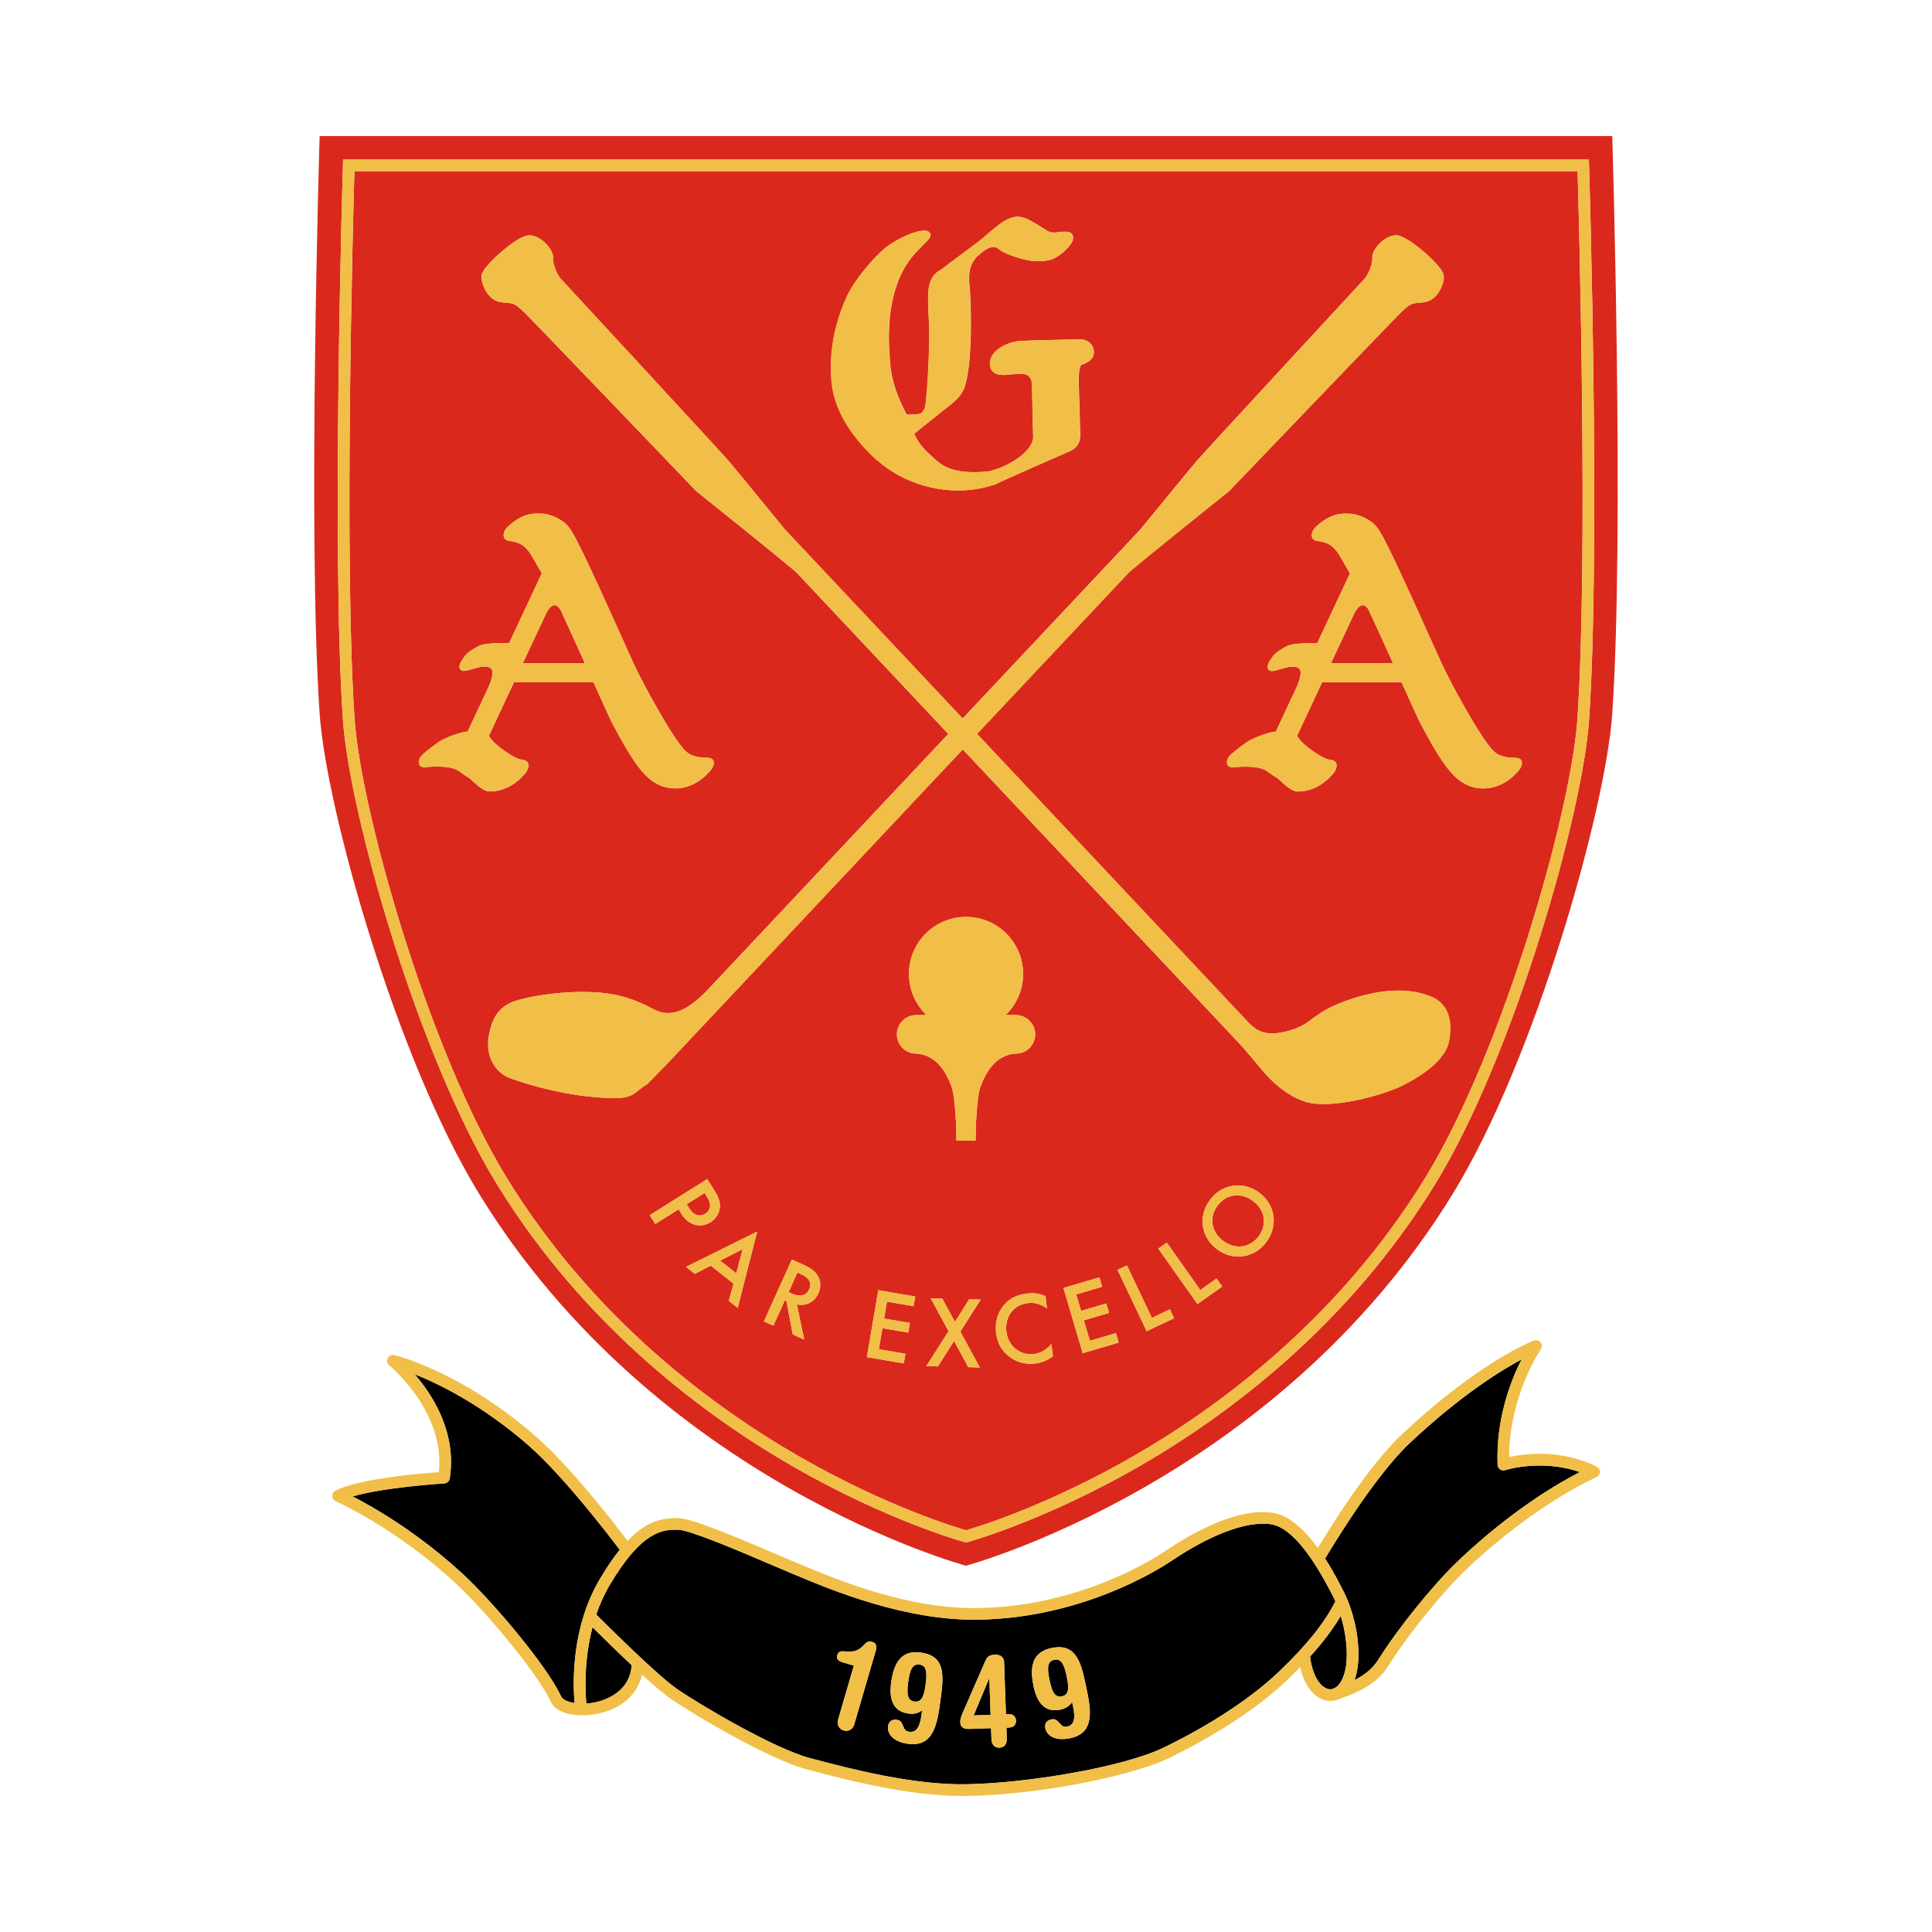
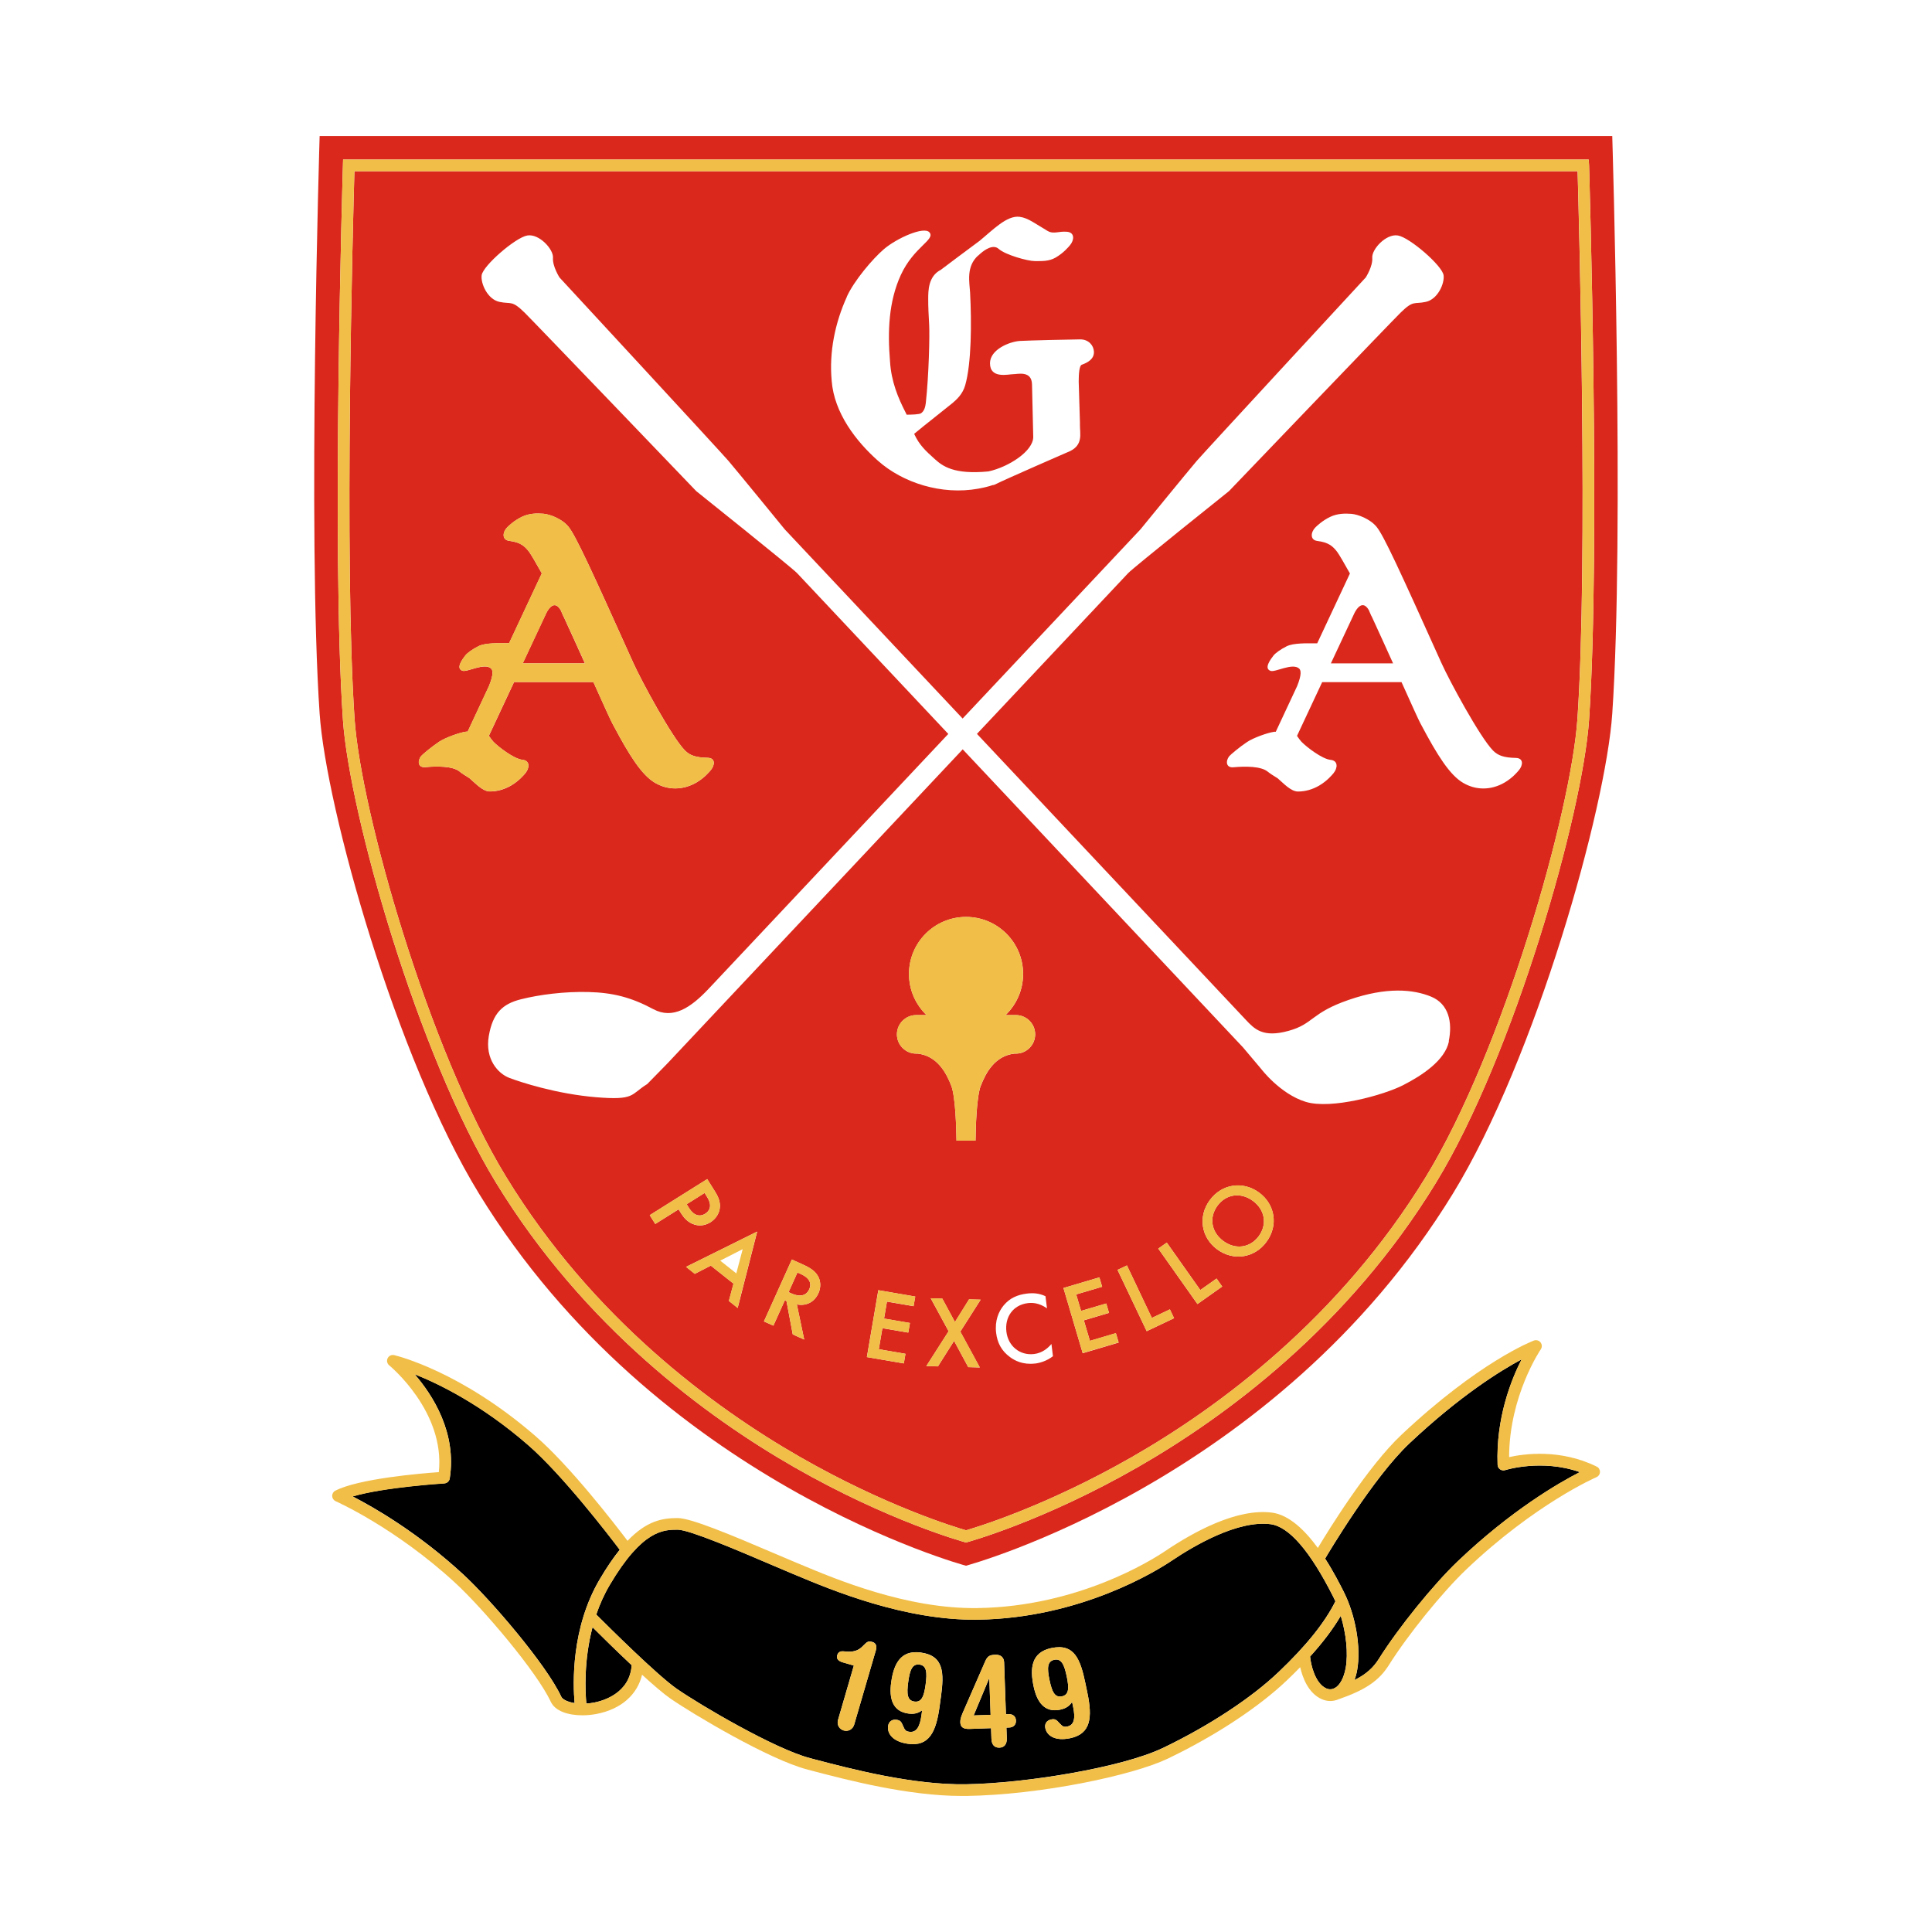
<svg xmlns="http://www.w3.org/2000/svg" id="Layer_1" data-name="Layer 1" viewBox="0 0 360 360">
  <defs>
    <style> .cls-1, .cls-2, .cls-3 { stroke-width: 0px; } .cls-2 { fill: #da291c; } .cls-3 { fill: #f1be48; } </style>
  </defs>
  <path class="cls-1" d="m280.48,273.93c-.32.1-.68.05-.96-.14-.28-.19-.45-.51-.46-.85-.33-8.64,2.5-15.78,4.47-19.64-3.95,2.11-11.44,6.75-20.86,15.61-6.83,6.42-15.23,20.63-15.75,21.51,1.59,2.47,2.8,4.86,3.47,6.19,2.21,4.38,3.24,10.35,2.51,14.52-.12.7-.29,1.34-.51,1.93,2.19-1.1,3.51-2.3,4.58-4.01,3.55-5.67,10.14-13.81,14.68-18.14,9.94-9.47,18.76-14.57,22.73-16.6-7.11-2.5-13.83-.4-13.9-.37Z" />
  <path class="cls-1" d="m249.83,301.09c-1.41,2.41-3.3,4.92-5.72,7.59,0,.03.02.07.02.1.11,1.3.88,4.87,3,5.83.38.17.77.21,1.15.11.05-.02.09-.03.14-.05.09-.03.18-.06.27-.11.98-.52,1.73-1.91,2.07-3.81.47-2.69.08-6.35-.93-9.67Z" />
  <path class="cls-1" d="m117.71,310.29c-2.86-2.68-5.7-5.49-7.3-7.08-1.65,6.28-1.35,12.07-1.15,14.22.49-.03.99-.09,1.52-.2,1.55-.3,6.57-1.69,6.93-6.95Z" />
  <path class="cls-1" d="m216.66,325.72c8.6-4.13,16.47-9.29,21.6-14.18,5.14-4.89,8.59-9.19,10.57-13.16-.12-.27-.25-.54-.38-.8-4.33-8.58-8.28-13.15-11.74-13.58-6.08-.75-14.11,3.94-18.37,6.8-2.65,1.79-16.85,10.71-36.11,11-13.63.19-27.32-5.53-33.9-8.29l-.87-.36c-1.1-.46-2.44-1.03-3.91-1.66-5.65-2.42-15.1-6.46-17.27-6.46-2.62,0-6.58,0-12.66,10.29-1.06,1.8-1.88,3.67-2.52,5.52,2.19,2.19,11.39,11.34,15.02,13.85,4.45,3.08,18.26,11.19,24.81,12.91l.78.21c6.86,1.8,18.36,4.82,28.28,4.66,11.02-.17,29.03-3.1,36.65-6.75Zm-20.74-18.63c4.29-.9,5.39,2.1,6.33,6.57l.36,1.74c.97,4.63.67,7.68-3.2,8.49-2.77.58-4.33-.44-4.63-1.88-.17-.8.25-1.44,1.08-1.61.66-.14.96,0,1.55.68.59.64.81.76,1.47.63,1.33-.28,1.5-1.63,1.09-3.62l-.2-.94c-.57.84-1.28,1.22-2.22,1.42-2.94.61-4.35-1.44-4.96-4.37-.68-3.26-.48-6.31,3.32-7.11Zm-32.71.39l-4.04,13.85c-.28.94-1.15,1.35-1.96,1.11-.81-.24-1.33-1.05-1.05-1.99l2.94-10.1-2.09-.61c-.72-.21-1.21-.62-1.01-1.3.17-.58.55-.81,1.24-.74,1.82.21,2.72-.13,3.56-1.01.84-.88,1.03-.94,1.8-.72.49.14.87.62.61,1.5Zm12.11,8.76l-.24,1.76c-.64,4.69-1.94,7.47-5.86,6.93-2.81-.38-3.93-1.86-3.73-3.32.11-.81.72-1.27,1.55-1.16.67.09.9.31,1.24,1.16.34.8.5.99,1.18,1.08,1.35.18,1.96-1.03,2.24-3.05l.13-.95c-.81.6-1.61.73-2.56.6-2.97-.4-3.61-2.81-3.21-5.78.45-3.3,1.66-6.11,5.51-5.59,4.34.59,4.38,3.79,3.76,8.31Zm3.62,4.69c-.02-.47.11-.97.41-1.68l4.23-9.69c.43-.98.83-1.18,1.88-1.22,1.15-.04,1.62.62,1.64,1.42l.34,9.67.54-.02c.56-.02,1.3.26,1.33,1.2.03.94-.68,1.27-1.24,1.29l-.54.02.07,1.97c.04,1.17-.5,1.73-1.37,1.76-.87.03-1.45-.49-1.49-1.66l-.07-1.97-3.98.14c-1.1.04-1.72-.27-1.75-1.23Z" />
  <path class="cls-1" d="m197.87,316.09c1.33-.28,1.36-1.53.9-3.71-.46-2.2-.99-3.38-2.32-3.1-1.33.28-1.35,1.57-.89,3.77.46,2.18.98,3.31,2.31,3.04Z" />
  <polygon class="cls-1" points="184.35 312.78 184.3 312.78 181.43 319.65 184.59 319.54 184.35 312.78" />
  <path class="cls-1" d="m171.33,310.17c-1.35-.18-1.8,1.03-2.1,3.26-.3,2.21-.19,3.45,1.16,3.63,1.35.18,1.79-.99,2.09-3.19.3-2.23.19-3.52-1.15-3.7Z" />
  <path class="cls-1" d="m86.25,293.3c5.3,4.88,15.57,16.89,18.34,22.86.23.49,1.14.97,2.48,1.18-.32-3.61-.67-14.02,4.71-23.12,1.31-2.22,2.54-4.01,3.7-5.45-2.11-2.79-10.69-13.97-17.08-19.52-8.6-7.48-16.5-11.35-21.14-13.19,3.38,3.9,7.88,10.9,6.54,19.43-.08.5-.5.88-1.01.91-.13,0-11.2.69-17.09,2.43,3.86,1.98,12.06,6.65,20.54,14.46Z" />
  <path class="cls-2" d="m104.93,114.67c.2.52,0,.07-.39-.84-.02-.05-.05-.1-.07-.15-1.41-2.43-2.76.73-2.76.73l-4.31,9.2h11.59c-1.23-2.72-2.67-5.91-4.07-8.94Z" />
  <path class="cls-2" d="m300.44,25.35H59.56s-2.28,74.19,0,107.64c1.2,17.56,14.22,64.19,29.71,89.45,33.03,53.86,90.72,69.31,90.72,69.31,0,0,57.69-15.45,90.72-69.31,15.49-25.26,28.52-71.9,29.71-89.45,2.28-33.45,0-107.64,0-107.64Zm-4.34,108.76c-1.19,17.51-13.98,62.44-28.53,86.28-16.42,26.88-39.26,43.64-55.54,52.98-17.63,10.11-31.61,13.93-31.75,13.97l-.28.08-.28-.08c-.14-.04-14.11-3.86-31.75-13.97-16.27-9.33-39.12-26.1-55.54-52.98-14.56-23.83-27.34-68.77-28.53-86.28-2.16-31.76-.02-102.62,0-103.33l.03-1.05h232.1l.07,1.05c.02.71,2.16,71.57,0,103.33Z" />
-   <polygon class="cls-2" points="138.39 232.76 134.19 234.9 137.19 237.28 138.39 232.76" />
  <path class="cls-2" d="m131.41,226.15c.59-.37,1.5-1.28.33-3.14l-.45-.72-3.34,2.1.46.74c.89,1.41,2,1.65,3,1.03Z" />
  <path class="cls-2" d="m149.19,237.38l-.6-.27-1.65,3.66.55.25c.48.22,2.48,1.05,3.3-.78.73-1.62-.74-2.47-1.6-2.86Z" />
  <path class="cls-2" d="m255.13,113.83s-.05-.1-.07-.15c-1.41-2.43-2.76.73-2.76.73l-4.31,9.2h11.59c-1.23-2.72-2.67-5.91-4.07-8.94.2.52,0,.07-.39-.84Z" />
  <path class="cls-2" d="m233.45,223.76c-2.26-1.66-5-1.27-6.6.92-1.6,2.19-1.16,4.91,1.11,6.57,2.26,1.66,5,1.27,6.6-.92,1.6-2.19,1.16-4.91-1.11-6.57Z" />
  <path class="cls-2" d="m66.04,31.9c-.26,8.96-1.98,72.53.03,102.06,1.18,17.3,13.82,61.72,28.22,85.29,16.16,26.46,38.67,42.99,54.7,52.19,16.03,9.2,28.96,13.12,31.01,13.71,2.05-.59,14.98-4.51,31.01-13.71,16.04-9.2,38.54-25.73,54.7-52.19,14.4-23.57,27.05-67.99,28.22-85.29,2.01-29.54.29-93.11.03-102.06H66.04Zm91.75,23.39c1.35-2.98,4.82-7.07,6.91-8.86,2.37-2.03,7.5-4.34,8.5-3.12,1.12,1.36-2.94,2.69-5.35,7.94-2.27,4.96-2.47,10.52-2.01,16.05.22,3.8,1.53,6.89,2.89,9.53.07.15.14.29.21.44.87,0,2.37-.03,2.71-.28.53-.38.77-1.09.86-1.89.58-5.31.73-12.59.63-14.5-.1-1.8-.19-3.5-.18-4.84,0-1.6,0-4.29,2.36-5.49,0,0,5.54-4.18,7.22-5.4,2.49-2.04,5.06-4.76,7.44-4.47,1.6.2,2.92,1.29,5.2,2.62,1.16.68,2.08.02,3.66.17,1.45.14,1.34,1.54.54,2.5-.26.31-1.18,1.43-2.67,2.3-1.26.73-2.56.66-3.89.66s-5.47-1.15-6.74-2.28c-1.04-.92-2.61.2-3.37.86,0,.01,0,.02,0,0-.27.23-.44.41-.44.41,0-.02.01-.04.02-.06-2.33,2.09-1.63,5.03-1.53,6.92.3,5.61.26,13.22-.91,17.29-.49,1.71-1.65,2.7-2.37,3.32-.78.66-5.59,4.42-7.14,5.73.02.04.03.07.05.11.9,1.92,1.99,2.99,3.81,4.61,1.4,1.25,3.48,2.92,10,2.28,3.77-.83,8.33-3.78,8.33-6.42l-.23-9.79c-.06-2.65-2.7-1.9-3.56-1.9s-4.27.9-4.27-2.04c0-2.58,3.69-4.05,5.58-4.16,1.58-.09,9.39-.28,11.24-.29,1.53,0,2.46,1.08,2.54,2.22.11,1.43-1.14,2.1-2.27,2.51-.45.16-.56,1.72-.56,3.12l.07,2.29h0s.16,5.31.16,5.31h0c0,.19,0,.37,0,.54,0,1.6.59,3.6-1.78,4.8,0,0-12.28,5.34-14.11,6.28-.11.06-.22.08-.33.07-.92.32-1.91.53-2.74.68-6.82,1.23-14.05-1.09-18.68-5.21-4.05-3.6-8.16-8.87-8.62-14.91-.49-5.34.62-10.78,2.85-15.68Zm-70.31,89.71c-.71-.43-1.46-.91-1.82-1.22-1.27-1.06-4.29-1.03-6.4-.83-1.39.13-1.5-1.15-.8-2.05.23-.29,1.98-1.76,3.34-2.66,1.15-.77,3.77-1.72,5.04-1.9.11-.02.21-.01.3,0l3.98-8.51c.93-2.3.67-3,.38-3.27-1.23-1.13-4.44.73-5.32.43-1.33-.45.03-2.19.53-2.85.31-.42,1.36-1.2,2.49-1.75,1.27-.61,3.74-.54,5.02-.53.22,0,.43,0,.64,0l6.1-13.02c-1.06-1.9-2.03-3.57-2.38-4.03-.8-1.04-1.59-1.77-3.7-2.03-1.39-.18-1.23-1.64-.37-2.51.28-.28,1.31-1.29,2.82-2,1.28-.6,2.65-.64,3.92-.54,1.22.1,3.47.95,4.67,2.41,1.33,1.62,4.2,7.85,12.08,25.36,1.5,3.34,7.15,13.79,9.61,16.32.94.96,2.05,1.34,4.26,1.39,1.46.03,1.37,1.34.57,2.3-.26.31-1.18,1.43-2.67,2.3-1.26.73-2.6,1.1-3.94,1.1s-2.58-.35-3.77-1.04c-2.5-1.46-4.83-5.18-7.76-10.71l-.22-.41c-.39-.74-1.42-3.02-3.51-7.66h-14.78l-4.69,10.02c.32.47.61.87.85,1.12.94.96,3.82,3.19,5.4,3.35,1.45.14,1.34,1.54.54,2.5-.26.31-1.18,1.43-2.67,2.3-1.26.73-2.6,1.1-3.94,1.1s-2.74-1.58-3.79-2.47c0,0,0,0,0,0Zm38.97,80.34l-4.35,2.73-1.03-1.64,10.71-6.72,1.48,2.36c.41.66.92,1.61.89,2.71-.03,1.27-.78,2.35-1.76,2.97-.63.39-1.69.84-3,.43-1.26-.4-1.98-1.31-2.48-2.09l-.46-.74Zm11,18.37l-1.63-1.3.86-3.22-4.23-3.36-2.98,1.53-1.63-1.3,13.25-6.57-3.63,14.21Zm15.04-2.71c-.75,1.66-2.31,2.41-4.01,2.06l1.37,6.55-2.13-.96-1.17-6.21-.31-.14-2.13,4.72-1.76-.79,5.2-11.53,2.06.93c1.4.63,2.22,1.21,2.74,2.05.88,1.42.37,2.83.14,3.33Zm17.75,2.39l-4.97-.85-.54,3.16,4.82.82-.31,1.79-4.82-.82-.67,3.92,4.97.85-.31,1.79-6.88-1.18,2.13-12.46,6.88,1.18-.31,1.79Zm12.34,11.42l-2.16-.06-2.64-4.9-3.01,4.76-2.16-.06,4.15-6.49-3.33-6.13,2.16.06,2.35,4.35,2.63-4.22,2.16.06-3.79,5.95,3.64,6.69Zm.17-52.49c-.8,2.11-.95,8.11-.97,10.22h-3.55c-.03-2.11-.17-8.11-.97-10.22-.92-2.4-2.63-5.58-6.26-5.99h-.28c-1.98,0-3.59-1.62-3.59-3.59h0c0-1.98,1.62-3.59,3.59-3.59h1.93c-2.01-1.93-3.27-4.65-3.27-7.66,0-5.87,4.76-10.63,10.63-10.63s10.63,4.76,10.63,10.63c0,3.01-1.26,5.73-3.27,7.66h1.93c1.98,0,3.59,1.62,3.59,3.59s-1.62,3.59-3.59,3.59h-.28c-3.63.41-5.34,3.58-6.26,5.99Zm10.12,51.75c-2.28.28-3.83-.57-4.65-1.18-1.64-1.19-2.38-2.72-2.6-4.49-.29-2.31.47-4.03,1.4-5.16,1.15-1.38,2.6-1.99,4.33-2.2,1.15-.14,2.28-.07,3.46.49l.28,2.26c-1.55-1.09-2.86-1.06-3.58-.97-2.73.34-4.32,2.58-3.98,5.35.33,2.65,2.5,4.46,5.18,4.13,1.5-.19,2.57-1.1,3.21-1.87l.28,2.28c-1.17.91-2.46,1.26-3.33,1.37Zm8.87-1.94l-3.58-12.13,6.69-1.98.52,1.75-4.84,1.43.91,3.07,4.69-1.38.52,1.75-4.69,1.39,1.13,3.82,4.84-1.43.52,1.75-6.69,1.98Zm11.93-4.08l-5.43-11.42,1.75-.83,4.64,9.78,3.36-1.59.78,1.64-5.1,2.42Zm9.46-5.06l-7.3-10.33,1.58-1.12,6.25,8.84,3.03-2.14,1.05,1.49-4.61,3.26Zm12.87-11.6c-2.24,3.06-6.18,3.62-9.18,1.43-3-2.2-3.64-6.13-1.4-9.18,2.24-3.06,6.18-3.62,9.18-1.43,3,2.2,3.64,6.13,1.4,9.18Zm33.99-37.35c-.73,3.55-5.02,6.37-8.57,8.18-3.55,1.81-13.35,4.56-18.13,3.09-4.78-1.47-8.33-6.18-8.33-6.18l-3.35-3.97h0s-52.22-55.53-52.22-55.53l-55.01,58.51-3.78,3.86c-3.18,1.96-2.2,3.06-9.55,2.45-7.35-.61-14.08-2.81-16.17-3.61-2.08-.8-4.53-3.49-3.8-7.78.73-4.29,2.57-6,6-6.86,3.43-.86,8.08-1.47,12.61-1.35,4.53.12,7.96,1,12.02,3.18,3.66,1.97,6.97-.21,10.37-3.82l44.62-47.45-28.17-29.96c-1.01-1.07-18.79-15.28-18.79-15.28,0,0-30.28-31.59-32-33.28-2.41-2.36-2.46-1.52-4.68-1.99-2.25-.49-3.51-3.46-3.31-4.96.24-1.78,6.31-7.04,8.51-7.41,2.2-.37,4.9,2.57,4.78,4.16-.12,1.59,1.22,3.67,1.22,3.67,0,0,30.01,32.45,31.48,34.17s10.49,12.76,10.49,12.76h0s33.14,35.25,33.14,35.25l33.14-35.25h0s9.02-11.05,10.49-12.76c1.47-1.71,31.48-34.17,31.48-34.17,0,0,1.35-2.08,1.22-3.67-.12-1.59,2.57-4.53,4.78-4.16,2.2.37,8.27,5.63,8.51,7.41.21,1.5-1.06,4.47-3.31,4.96-2.21.48-2.27-.37-4.68,1.99-1.73,1.69-32,33.28-32,33.28,0,0-17.78,14.21-18.79,15.28h0s-28.17,29.95-28.17,29.95l50.06,53.24s0,0,0,0c1.65,1.76,3.21,3.41,7.96,2.11,4.75-1.3,4.16-3.35,11.27-5.79,7.1-2.45,12-1.96,15.31-.61,3.31,1.35,4.04,4.78,3.31,8.33Zm13.03-50.52c-.26.31-1.18,1.43-2.67,2.3-1.26.73-2.6,1.1-3.94,1.1s-2.58-.35-3.77-1.04c-2.5-1.46-4.83-5.18-7.76-10.71l-.22-.41c-.39-.74-1.42-3.02-3.51-7.66h-14.78l-4.69,10.02c.32.47.61.87.85,1.12.94.96,3.82,3.19,5.4,3.35,1.45.14,1.34,1.54.54,2.5-.26.31-1.18,1.43-2.67,2.3-1.26.73-2.6,1.1-3.94,1.1s-2.74-1.58-3.79-2.47c0,0,0,0,0,0-.71-.43-1.46-.91-1.83-1.22-1.27-1.06-4.29-1.03-6.4-.83-1.39.13-1.5-1.15-.8-2.05.23-.29,1.98-1.76,3.34-2.66,1.15-.77,3.77-1.72,5.04-1.9.11-.02.21-.01.3,0l3.98-8.51c.93-2.3.67-3,.38-3.27-1.23-1.13-4.44.73-5.32.43-1.33-.45.03-2.19.53-2.85.31-.42,1.36-1.2,2.49-1.75,1.27-.61,3.74-.54,5.02-.53.22,0,.43,0,.64,0l6.1-13.02c-1.06-1.9-2.03-3.57-2.38-4.03-.8-1.04-1.59-1.77-3.7-2.03-1.39-.18-1.23-1.64-.37-2.51.28-.28,1.31-1.29,2.82-2,1.28-.6,2.65-.64,3.92-.54,1.22.1,3.47.95,4.67,2.41,1.33,1.62,4.2,7.85,12.08,25.36,1.5,3.34,7.15,13.79,9.61,16.32.94.96,2.05,1.34,4.26,1.39,1.46.03,1.37,1.34.57,2.3Z" />
  <path class="cls-3" d="m296.03,29.73H63.93l-.03,1.05c-.02.71-2.16,71.57,0,103.33,1.19,17.51,13.98,62.44,28.53,86.28,16.42,26.88,39.26,43.64,55.54,52.98,17.63,10.11,31.61,13.93,31.75,13.97l.28.08.28-.08c.14-.04,14.11-3.86,31.75-13.97,16.27-9.33,39.12-26.1,55.54-52.98,14.56-23.83,27.34-68.77,28.53-86.28,2.16-31.76.02-102.62,0-103.33l-.07-1.05Zm-2.1,104.23c-1.18,17.3-13.82,61.72-28.22,85.29-16.16,26.46-38.67,42.99-54.7,52.19-16.03,9.2-28.96,13.12-31.01,13.71-2.05-.59-14.98-4.51-31.01-13.71-16.03-9.2-38.54-25.73-54.7-52.19-14.4-23.57-27.05-67.99-28.22-85.29-2.01-29.54-.29-93.11-.03-102.06h227.93c.26,8.96,1.98,72.53-.03,102.06Z" />
  <path class="cls-3" d="m189.29,196.32c1.98,0,3.59-1.62,3.59-3.59s-1.62-3.59-3.59-3.59h-1.93c2.01-1.93,3.27-4.65,3.27-7.66,0-5.87-4.76-10.63-10.63-10.63s-10.63,4.76-10.63,10.63c0,3.01,1.26,5.73,3.27,7.66h-1.93c-1.98,0-3.59,1.62-3.59,3.59h0c0,1.98,1.62,3.59,3.59,3.59h.28c3.63.41,5.34,3.58,6.26,5.99.8,2.11.95,8.11.97,10.22h3.55c.03-2.11.17-8.11.97-10.22.92-2.4,2.63-5.58,6.26-5.99h.28Z" />
  <path class="cls-3" d="m129.39,228.17c1.31.41,2.37-.04,3-.43.98-.61,1.73-1.69,1.76-2.97.03-1.09-.48-2.05-.89-2.71l-1.48-2.36-10.71,6.72,1.03,1.64,4.35-2.73.46.74c.49.79,1.22,1.69,2.48,2.09Zm1.91-5.87l.45.72c1.17,1.86.26,2.77-.33,3.14-.99.63-2.11.38-3-1.03l-.46-.74,3.34-2.1Z" />
  <path class="cls-3" d="m129.46,237.36l2.98-1.53,4.23,3.36-.86,3.22,1.63,1.3,3.63-14.21-13.25,6.57,1.63,1.3Zm8.93-4.6l-1.19,4.52-3-2.38,4.19-2.14Z" />
  <path class="cls-3" d="m149.61,235.62l-2.06-.93-5.2,11.53,1.76.79,2.13-4.72.31.14,1.17,6.21,2.13.96-1.37-6.55c1.69.35,3.26-.4,4.01-2.06.23-.5.74-1.91-.14-3.33-.52-.84-1.34-1.41-2.74-2.05Zm1.18,4.63c-.83,1.83-2.82,1-3.3.78l-.55-.25,1.65-3.66.6.27c.86.39,2.33,1.24,1.6,2.86Z" />
  <polygon class="cls-3" points="161.54 252.88 168.42 254.05 168.72 252.26 163.75 251.41 164.42 247.48 169.24 248.31 169.55 246.51 164.73 245.69 165.27 242.53 170.24 243.38 170.55 241.59 163.67 240.41 161.54 252.88" />
  <polygon class="cls-3" points="180.57 242.1 177.94 246.32 175.59 241.97 173.43 241.91 176.76 248.05 172.61 254.54 174.77 254.6 177.77 249.84 180.42 254.74 182.58 254.8 178.94 248.11 182.73 242.16 180.57 242.1" />
-   <path class="cls-3" d="m192.7,252.29c-2.67.33-4.84-1.48-5.18-4.13-.34-2.77,1.25-5.01,3.98-5.35.71-.09,2.03-.12,3.58.97l-.28-2.26c-1.18-.56-2.31-.63-3.46-.49-1.73.22-3.18.82-4.33,2.2-.93,1.13-1.69,2.85-1.4,5.16.22,1.77.96,3.3,2.6,4.49.82.6,2.38,1.46,4.65,1.18.86-.11,2.16-.46,3.33-1.37l-.28-2.28c-.63.77-1.7,1.68-3.21,1.87Z" />
  <polygon class="cls-3" points="203.08 249.83 201.95 246.01 206.64 244.63 206.13 242.88 201.44 244.27 200.53 241.19 205.36 239.77 204.85 238.02 198.16 240 201.74 252.12 208.43 250.15 207.91 248.4 203.08 249.83" />
  <polygon class="cls-3" points="214.63 245.57 209.99 235.79 208.24 236.62 213.67 248.04 218.77 245.62 217.99 243.97 214.63 245.57" />
  <polygon class="cls-3" points="223.65 240.38 217.41 231.54 215.83 232.66 223.13 242.98 227.74 239.72 226.69 238.24 223.65 240.38" />
  <path class="cls-3" d="m234.6,222.2c-3-2.2-6.94-1.63-9.18,1.43-2.24,3.06-1.6,6.99,1.4,9.18,3,2.2,6.94,1.63,9.18-1.43,2.24-3.06,1.6-6.99-1.4-9.18Zm-.04,8.13c-1.6,2.19-4.34,2.58-6.6.92-2.26-1.66-2.71-4.38-1.11-6.57,1.6-2.19,4.34-2.58,6.6-.92s2.71,4.38,1.11,6.57Z" />
-   <path class="cls-3" d="m266.68,185.7c-3.31-1.35-8.21-1.84-15.31.61-7.1,2.45-6.52,4.5-11.27,5.79-4.75,1.3-6.31-.36-7.96-2.11t0,0l-50.06-53.24,28.17-29.95h0c1.01-1.07,18.79-15.28,18.79-15.28,0,0,30.28-31.59,32-33.28,2.41-2.36,2.46-1.52,4.68-1.99,2.25-.49,3.51-3.46,3.31-4.96-.24-1.78-6.31-7.04-8.51-7.41-2.2-.37-4.9,2.57-4.78,4.16.12,1.59-1.22,3.67-1.22,3.67,0,0-30.01,32.45-31.48,34.17-1.47,1.71-10.49,12.76-10.49,12.76h0s-33.14,35.25-33.14,35.25l-33.14-35.25h0s-9.02-11.05-10.49-12.76-31.48-34.17-31.48-34.17c0,0-1.35-2.08-1.22-3.67.12-1.59-2.57-4.53-4.78-4.16-2.2.37-8.27,5.63-8.51,7.41-.21,1.5,1.06,4.47,3.31,4.96,2.21.48,2.27-.37,4.68,1.99,1.73,1.69,32,33.28,32,33.28,0,0,17.78,14.21,18.79,15.28l28.17,29.96-44.62,47.45c-3.4,3.61-6.71,5.78-10.37,3.82-4.06-2.18-7.49-3.06-12.02-3.18-4.53-.12-9.19.49-12.61,1.35-3.43.86-5.27,2.57-6,6.86-.73,4.29,1.71,6.98,3.8,7.78,2.08.8,8.82,3,16.17,3.61,7.35.61,6.37-.49,9.55-2.45l3.78-3.86,55.01-58.51,52.22,55.53h0s3.35,3.97,3.35,3.97c0,0,3.55,4.71,8.33,6.18,4.78,1.47,14.57-1.28,18.13-3.09,3.55-1.81,7.84-4.63,8.57-8.18.73-3.55,0-6.98-3.31-8.33Z" />
  <path class="cls-3" d="m95.21,146.37c1.49-.87,2.41-1.99,2.67-2.3.8-.96.91-2.36-.54-2.5-1.58-.16-4.46-2.39-5.4-3.35-.24-.25-.54-.65-.85-1.12l4.69-10.02h14.78c2.09,4.64,3.12,6.92,3.51,7.66l.22.41c2.94,5.53,5.26,9.25,7.76,10.71,1.19.69,2.48,1.04,3.77,1.04s2.68-.37,3.94-1.1c1.49-.87,2.41-1.99,2.67-2.3.8-.96.89-2.26-.57-2.3-2.21-.05-3.32-.42-4.26-1.39-2.47-2.53-8.11-12.98-9.61-16.32-7.88-17.51-10.75-23.74-12.08-25.36-1.21-1.47-3.45-2.32-4.67-2.41-1.28-.1-2.64-.06-3.92.54-1.51.71-2.54,1.72-2.82,2-.87.86-1.02,2.33.37,2.51,2.11.27,2.9.99,3.7,2.03.35.46,1.33,2.12,2.38,4.03l-6.1,13.02c-.21,0-.42,0-.64,0-1.28-.02-3.75-.09-5.02.53-1.12.54-2.17,1.33-2.49,1.75-.49.65-1.85,2.39-.53,2.85.88.3,4.09-1.56,5.32-.43.3.27.56.97-.38,3.27l-3.98,8.51c-.09-.01-.19-.02-.3,0-1.27.17-3.89,1.13-5.04,1.9-1.36.91-3.11,2.37-3.34,2.66-.7.91-.59,2.19.8,2.05,2.11-.2,5.12-.23,6.4.83.37.31,1.11.78,1.82,1.22,0,0,0,0,0,0,1.05.89,2.5,2.47,3.79,2.47s2.68-.37,3.94-1.1Zm6.51-31.96s1.35-3.16,2.76-.73c.02.05.05.1.07.15.39.91.58,1.36.39.84,1.4,3.03,2.84,6.22,4.07,8.94h-11.59l4.31-9.2Z" />
-   <path class="cls-3" d="m282.45,141.22c-2.21-.05-3.32-.42-4.26-1.39-2.47-2.53-8.11-12.98-9.61-16.32-7.88-17.51-10.75-23.74-12.08-25.36-1.21-1.47-3.45-2.32-4.67-2.41-1.28-.1-2.64-.06-3.92.54-1.51.71-2.54,1.72-2.82,2-.87.86-1.02,2.33.37,2.51,2.11.27,2.9.99,3.7,2.03.35.46,1.33,2.12,2.38,4.03l-6.1,13.02c-.21,0-.42,0-.64,0-1.28-.02-3.75-.09-5.02.53-1.12.54-2.17,1.33-2.49,1.75-.49.65-1.85,2.39-.53,2.85.88.3,4.09-1.56,5.32-.43.3.27.56.97-.38,3.27l-3.98,8.51c-.09-.01-.19-.02-.3,0-1.27.17-3.89,1.13-5.04,1.9-1.36.91-3.11,2.37-3.34,2.66-.7.91-.59,2.19.8,2.05,2.11-.2,5.12-.23,6.4.83.37.31,1.11.78,1.83,1.22,0,0,0,0,0,0,1.05.89,2.5,2.47,3.79,2.47s2.68-.37,3.94-1.1c1.49-.87,2.41-1.99,2.67-2.3.8-.96.91-2.36-.54-2.5-1.58-.16-4.46-2.39-5.4-3.35-.24-.25-.54-.65-.85-1.12l4.69-10.02h14.78c2.09,4.64,3.12,6.92,3.51,7.66l.22.41c2.94,5.53,5.26,9.25,7.76,10.71,1.19.69,2.48,1.04,3.77,1.04s2.68-.37,3.94-1.1c1.49-.87,2.41-1.99,2.67-2.3.8-.96.89-2.26-.57-2.3Zm-34.46-17.61l4.31-9.2s1.35-3.16,2.76-.73c.02.05.05.1.07.15.39.91.58,1.36.39.84,1.4,3.03,2.84,6.22,4.07,8.94h-11.59Z" />
-   <path class="cls-3" d="m163.55,85.87c4.63,4.12,11.87,6.43,18.68,5.21.83-.15,1.81-.36,2.74-.68.11,0,.22-.02.33-.07,1.83-.94,14.11-6.28,14.11-6.28,2.36-1.2,1.78-3.2,1.78-4.8,0-.17,0-.35,0-.54h0s-.16-5.31-.16-5.31h0s-.07-2.3-.07-2.3c0-1.4.11-2.96.56-3.12,1.12-.41,2.37-1.08,2.27-2.51-.09-1.14-1.01-2.23-2.54-2.22-1.84,0-9.65.2-11.24.29-1.88.11-5.58,1.58-5.58,4.16,0,2.94,3.41,2.04,4.27,2.04s3.5-.75,3.56,1.9l.23,9.79c0,2.64-4.55,5.59-8.33,6.42-6.52.64-8.6-1.03-10-2.28-1.82-1.62-2.91-2.69-3.81-4.61-.02-.04-.03-.07-.05-.11,1.55-1.31,6.36-5.06,7.14-5.73.72-.62,1.88-1.61,2.37-3.32,1.17-4.07,1.21-11.68.91-17.29-.1-1.89-.8-4.83,1.53-6.92,0,.02,0,.04-.02.06,0,0,.17-.18.44-.41,0,0,0,0,0,0,.76-.66,2.34-1.78,3.37-.86,1.27,1.13,5.45,2.28,6.74,2.28s2.63.07,3.89-.66c1.49-.87,2.41-1.99,2.67-2.3.8-.96.91-2.36-.54-2.5-1.58-.16-2.5.51-3.66-.17-2.28-1.33-3.6-2.43-5.2-2.62-2.38-.29-4.96,2.43-7.44,4.47-1.68,1.22-7.22,5.4-7.22,5.4-2.36,1.2-2.36,3.88-2.36,5.49,0,1.34.09,3.04.18,4.84.1,1.91-.05,9.19-.63,14.5-.09.8-.33,1.5-.86,1.89-.34.25-1.83.27-2.71.28-.07-.15-.14-.3-.21-.44-1.36-2.64-2.68-5.74-2.89-9.53-.46-5.53-.27-11.09,2.01-16.05,2.41-5.25,6.46-6.58,5.35-7.94-1-1.22-6.13,1.09-8.5,3.12-2.1,1.79-5.56,5.88-6.91,8.86-2.23,4.9-3.34,10.34-2.85,15.68.46,6.03,4.56,11.31,8.62,14.91Z" />
  <path class="cls-3" d="m297.5,273.27c-6.73-3.31-13.46-2.39-16.3-1.76.03-11.42,5.84-19.99,5.9-20.08.27-.39.25-.91-.04-1.29-.29-.37-.8-.51-1.24-.35-.41.16-10.22,3.96-24.65,17.53-6.29,5.91-13.57,17.71-15.61,21.12-2.36-3.24-5.34-6.19-8.59-6.59-6.43-.8-14.34,3.45-19.84,7.16-2.56,1.73-16.28,10.35-34.93,10.63-13.17.22-26.58-5.42-33.03-8.13l-.87-.36c-1.09-.46-2.43-1.03-3.89-1.65-8.48-3.63-15.7-6.63-18.12-6.63-2.76,0-5.72.43-9.36,4.24-2.53-3.34-10.73-13.94-17.11-19.48-13.98-12.14-25.87-15-26.37-15.12-.49-.12-1,.13-1.22.58s-.1,1,.29,1.32c.11.09,10.45,8.59,9.25,19.9-3.35.24-14.95,1.21-19.29,3.46-.37.19-.6.58-.58,1,.01.42.27.79.65.96.11.05,11.06,4.9,22.23,15.17,5.2,4.78,15.26,16.62,17.84,22.18.82,1.78,3.28,2.54,5.9,2.54.89,0,1.81-.09,2.68-.26,4.51-.88,7.55-3.55,8.44-7.3,2.06,1.88,3.98,3.53,5.27,4.43,4.19,2.9,18.37,11.36,25.49,13.22l.78.21c6.79,1.78,18.03,4.73,28.09,4.73.26,0,.52,0,.78,0,14.04-.22,31.06-3.85,37.56-6.96,8.79-4.22,16.87-9.53,22.16-14.56.88-.84,1.71-1.66,2.5-2.47.43,1.89,1.49,4.82,3.99,5.94,1.02.46,2.11.47,3.12.05,5.1-1.77,7.6-3.49,9.45-6.44,3.47-5.54,9.91-13.49,14.34-17.72,12.93-12.32,24.19-17.19,24.3-17.24.39-.17.65-.54.66-.97.01-.42-.22-.82-.61-1Zm-40.54,35.78c-1.07,1.7-2.39,2.91-4.58,4.01.21-.59.39-1.23.51-1.93.73-4.16-.3-10.13-2.51-14.52-.67-1.33-1.88-3.72-3.47-6.19.52-.88,8.92-15.09,15.75-21.51,9.42-8.86,16.91-13.5,20.86-15.61-1.97,3.86-4.79,11-4.47,19.64.01.34.18.65.46.85.28.2.63.25.96.14.07-.02,6.79-2.13,13.9.37-3.97,2.03-12.79,7.13-22.73,16.6-4.55,4.33-11.13,12.47-14.68,18.14Zm-8.27,5.51c-.09.05-.18.08-.27.11-.05.02-.09.03-.14.05-.38.1-.77.06-1.15-.11-2.12-.95-2.88-4.53-3-5.83,0-.04-.01-.07-.02-.1,2.42-2.67,4.31-5.18,5.72-7.59,1.01,3.32,1.4,6.98.93,9.67-.34,1.9-1.09,3.29-2.07,3.81Zm-97.75,13.05c-6.54-1.71-20.35-9.82-24.81-12.91-3.63-2.51-12.83-11.66-15.02-13.85.63-1.86,1.45-3.72,2.52-5.52,6.08-10.29,10.04-10.29,12.66-10.29,2.17,0,11.62,4.04,17.27,6.46,1.47.63,2.81,1.2,3.91,1.66l.87.36c6.58,2.76,20.27,8.49,33.9,8.29,19.26-.3,33.45-9.22,36.11-11,4.25-2.86,12.29-7.55,18.37-6.8,3.46.43,7.41,5,11.74,13.58.13.26.26.53.38.8-1.97,3.96-5.43,8.27-10.57,13.16-5.13,4.88-13.01,10.05-21.6,14.18-7.62,3.66-25.63,6.58-36.65,6.75-9.92.16-21.42-2.86-28.28-4.66l-.78-.21Zm-41.69-10.18c-.2-2.16-.5-7.94,1.15-14.22,1.6,1.6,4.44,4.4,7.3,7.08-.36,5.25-5.39,6.65-6.93,6.95-.53.1-1.04.16-1.52.2Zm-26.46-41.01c.51-.03.93-.41,1.01-.91,1.34-8.53-3.17-15.53-6.54-19.43,4.64,1.84,12.54,5.72,21.14,13.19,6.39,5.55,14.97,16.73,17.08,19.52-1.16,1.44-2.39,3.23-3.7,5.45-5.38,9.1-5.03,19.51-4.71,23.12-1.33-.21-2.25-.69-2.48-1.18-2.77-5.97-13.04-17.98-18.34-22.86-8.48-7.8-16.68-12.48-20.54-14.46,5.88-1.74,16.96-2.42,17.09-2.43Z" />
  <path class="cls-3" d="m162.6,305.99c-.77-.22-.96-.16-1.8.72-.84.88-1.75,1.22-3.56,1.01-.68-.08-1.07.15-1.24.74-.2.68.29,1.09,1.01,1.3l2.09.61-2.94,10.1c-.28.94.24,1.76,1.05,1.99.81.24,1.68-.17,1.96-1.11l4.04-13.85c.26-.88-.12-1.35-.61-1.5Z" />
  <path class="cls-3" d="m171.56,307.93c-3.85-.52-5.06,2.29-5.51,5.59-.4,2.97.24,5.38,3.21,5.78.95.13,1.75,0,2.56-.6l-.13.95c-.27,2.02-.89,3.24-2.24,3.05-.67-.09-.84-.28-1.18-1.08-.33-.85-.56-1.07-1.24-1.16-.84-.11-1.44.35-1.55,1.16-.2,1.46.92,2.94,3.73,3.32,3.92.53,5.22-2.24,5.86-6.93l.24-1.76c.61-4.53.58-7.72-3.76-8.31Zm.92,5.94c-.3,2.21-.74,3.37-2.09,3.19-1.35-.18-1.46-1.43-1.16-3.63.3-2.23.75-3.44,2.1-3.26,1.35.18,1.45,1.47,1.15,3.7Z" />
  <path class="cls-3" d="m184.67,322.02l.07,1.97c.04,1.17.62,1.69,1.49,1.66.87-.03,1.41-.59,1.37-1.76l-.07-1.97.54-.02c.56-.02,1.28-.35,1.24-1.29-.03-.94-.77-1.22-1.33-1.2l-.54.02-.34-9.67c-.03-.8-.5-1.46-1.64-1.42-1.05.04-1.44.24-1.88,1.22l-4.23,9.69c-.3.71-.43,1.21-.41,1.68.03.96.65,1.27,1.75,1.23l3.98-.14Zm-.38-9.25h.05s.24,6.76.24,6.76l-3.16.11,2.87-6.88Z" />
  <path class="cls-3" d="m197.55,318.57c.94-.2,1.65-.58,2.22-1.42l.2.94c.42,1.99.24,3.35-1.09,3.62-.66.14-.88.02-1.47-.63-.6-.69-.89-.82-1.55-.68-.83.17-1.24.81-1.08,1.61.3,1.44,1.85,2.46,4.63,1.88,3.87-.81,4.17-3.86,3.2-8.49l-.36-1.74c-.93-4.47-2.04-7.47-6.33-6.57-3.81.8-4,3.85-3.32,7.11.61,2.93,2.02,4.99,4.96,4.37Zm-1.1-9.29c1.33-.28,1.86.9,2.32,3.1.45,2.18.43,3.43-.9,3.71-1.33.28-1.85-.86-2.31-3.04-.46-2.2-.44-3.5.89-3.77Z" />
</svg>